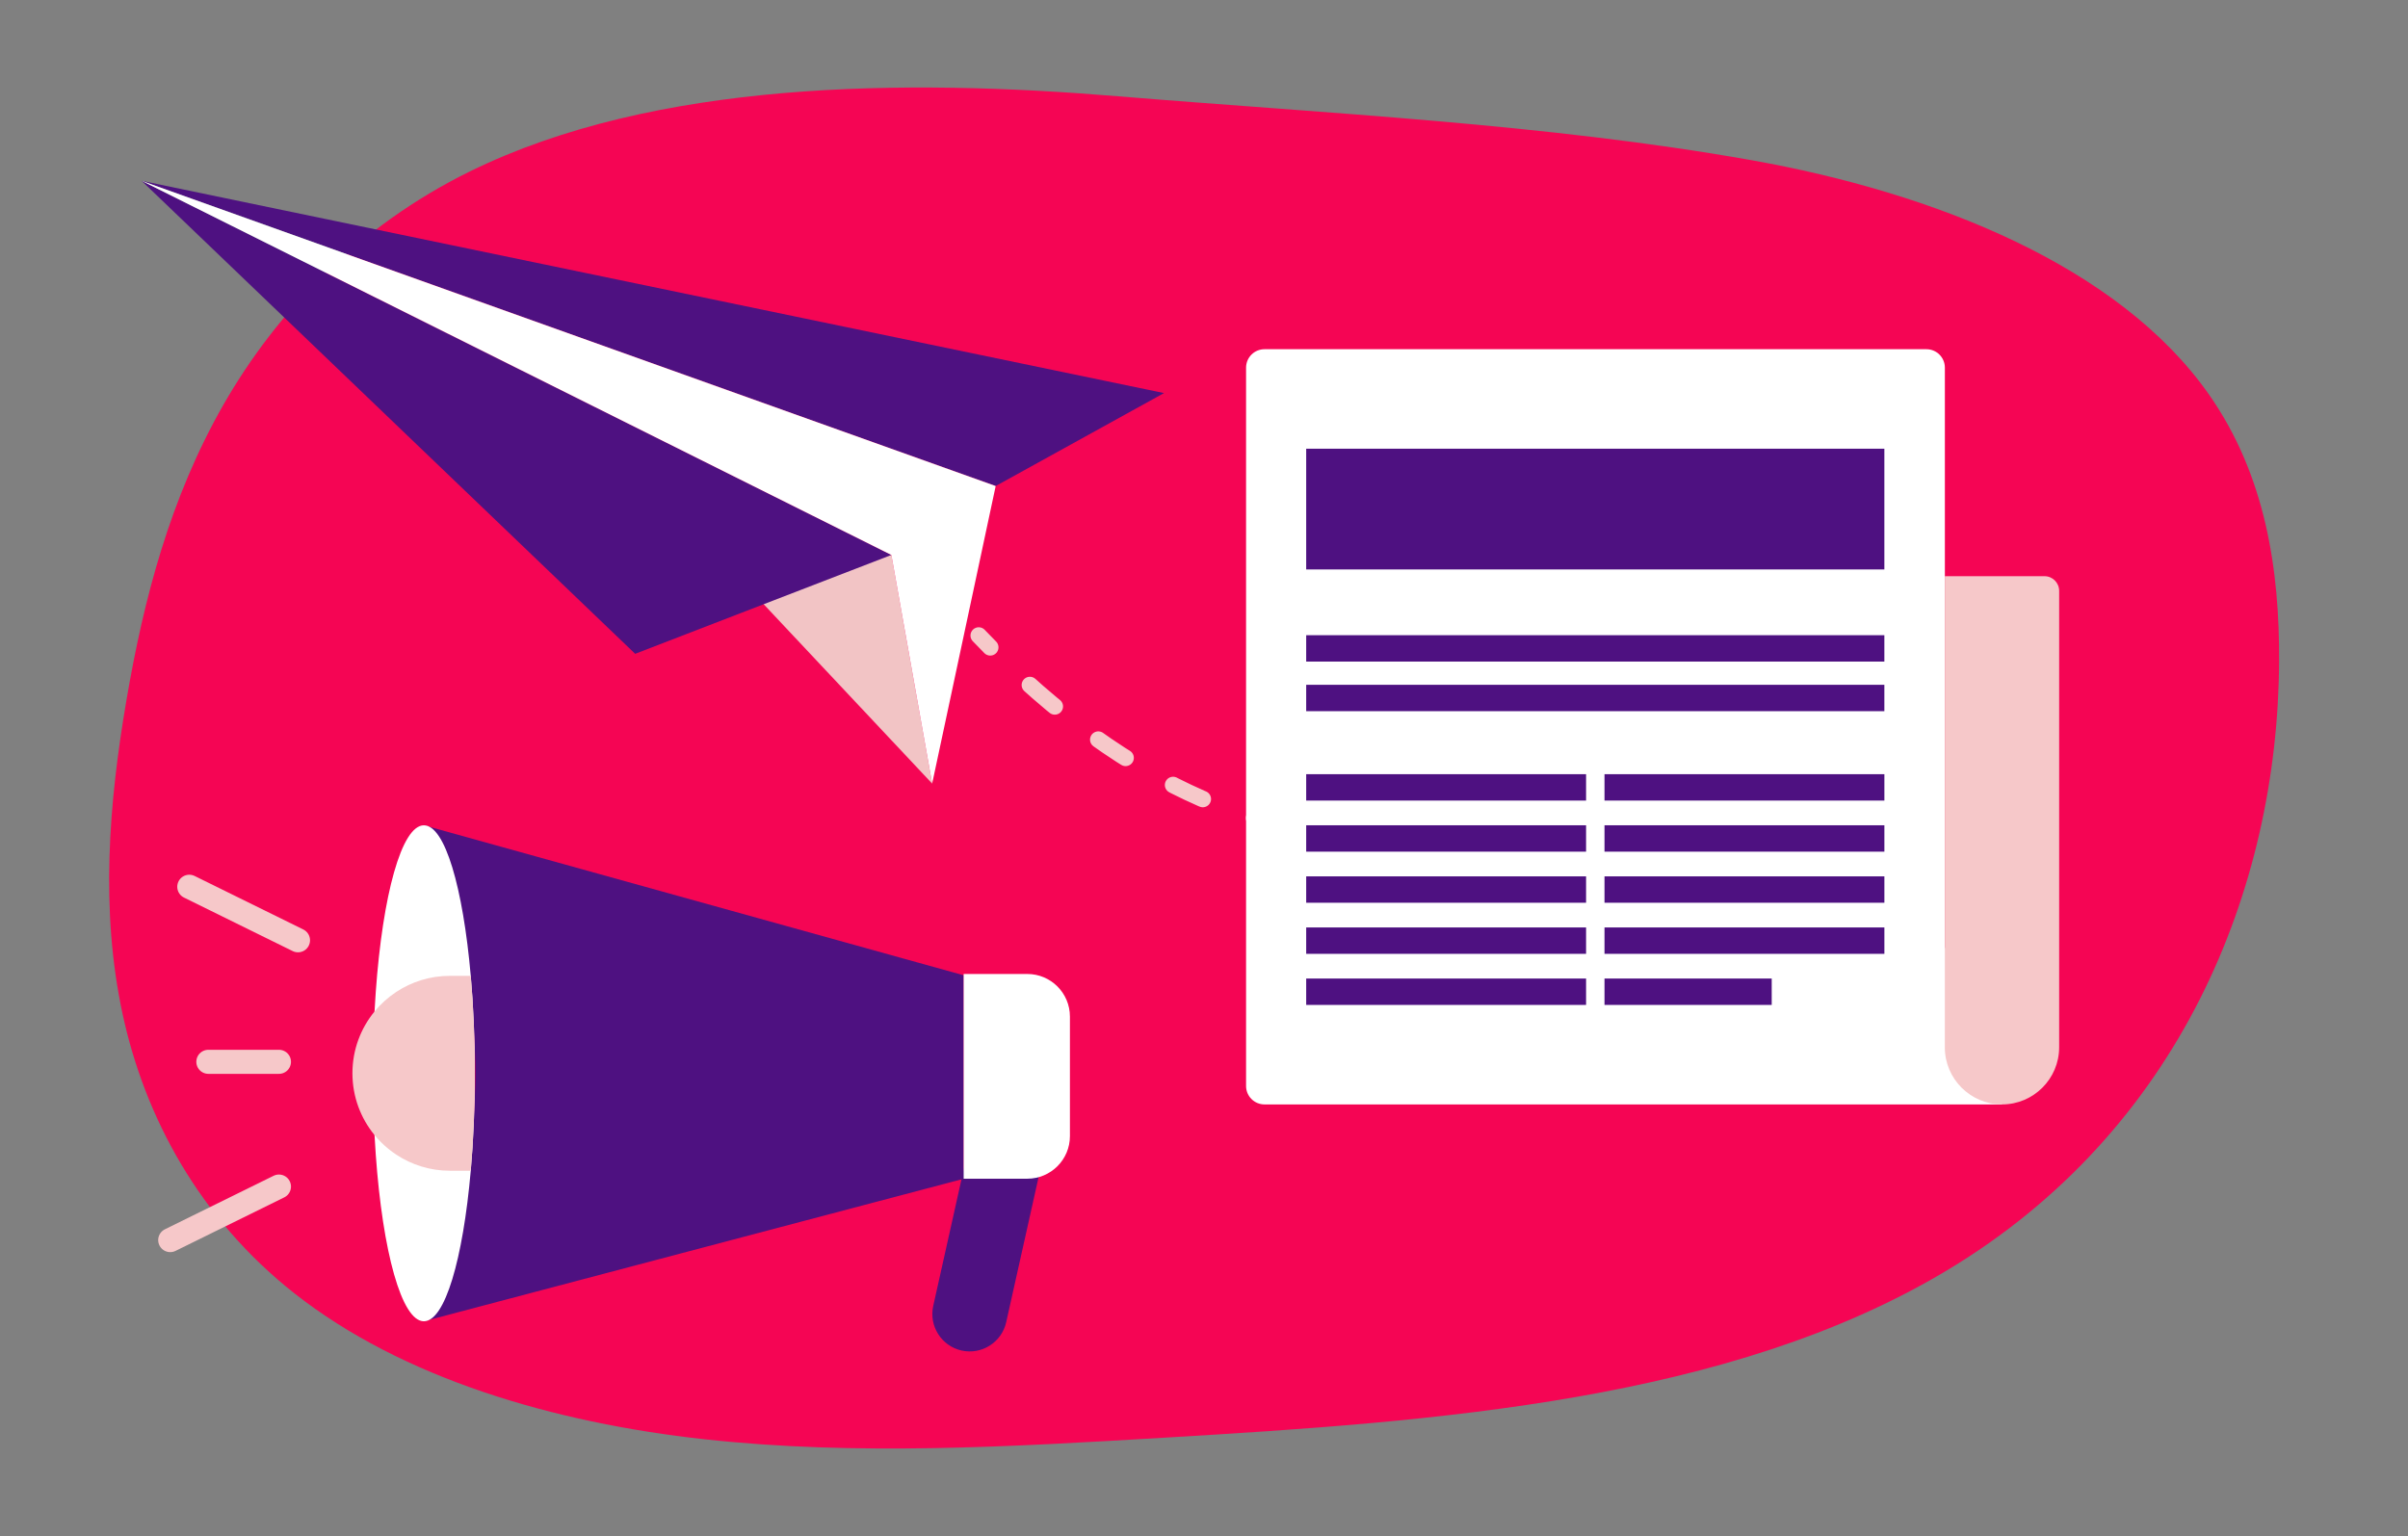
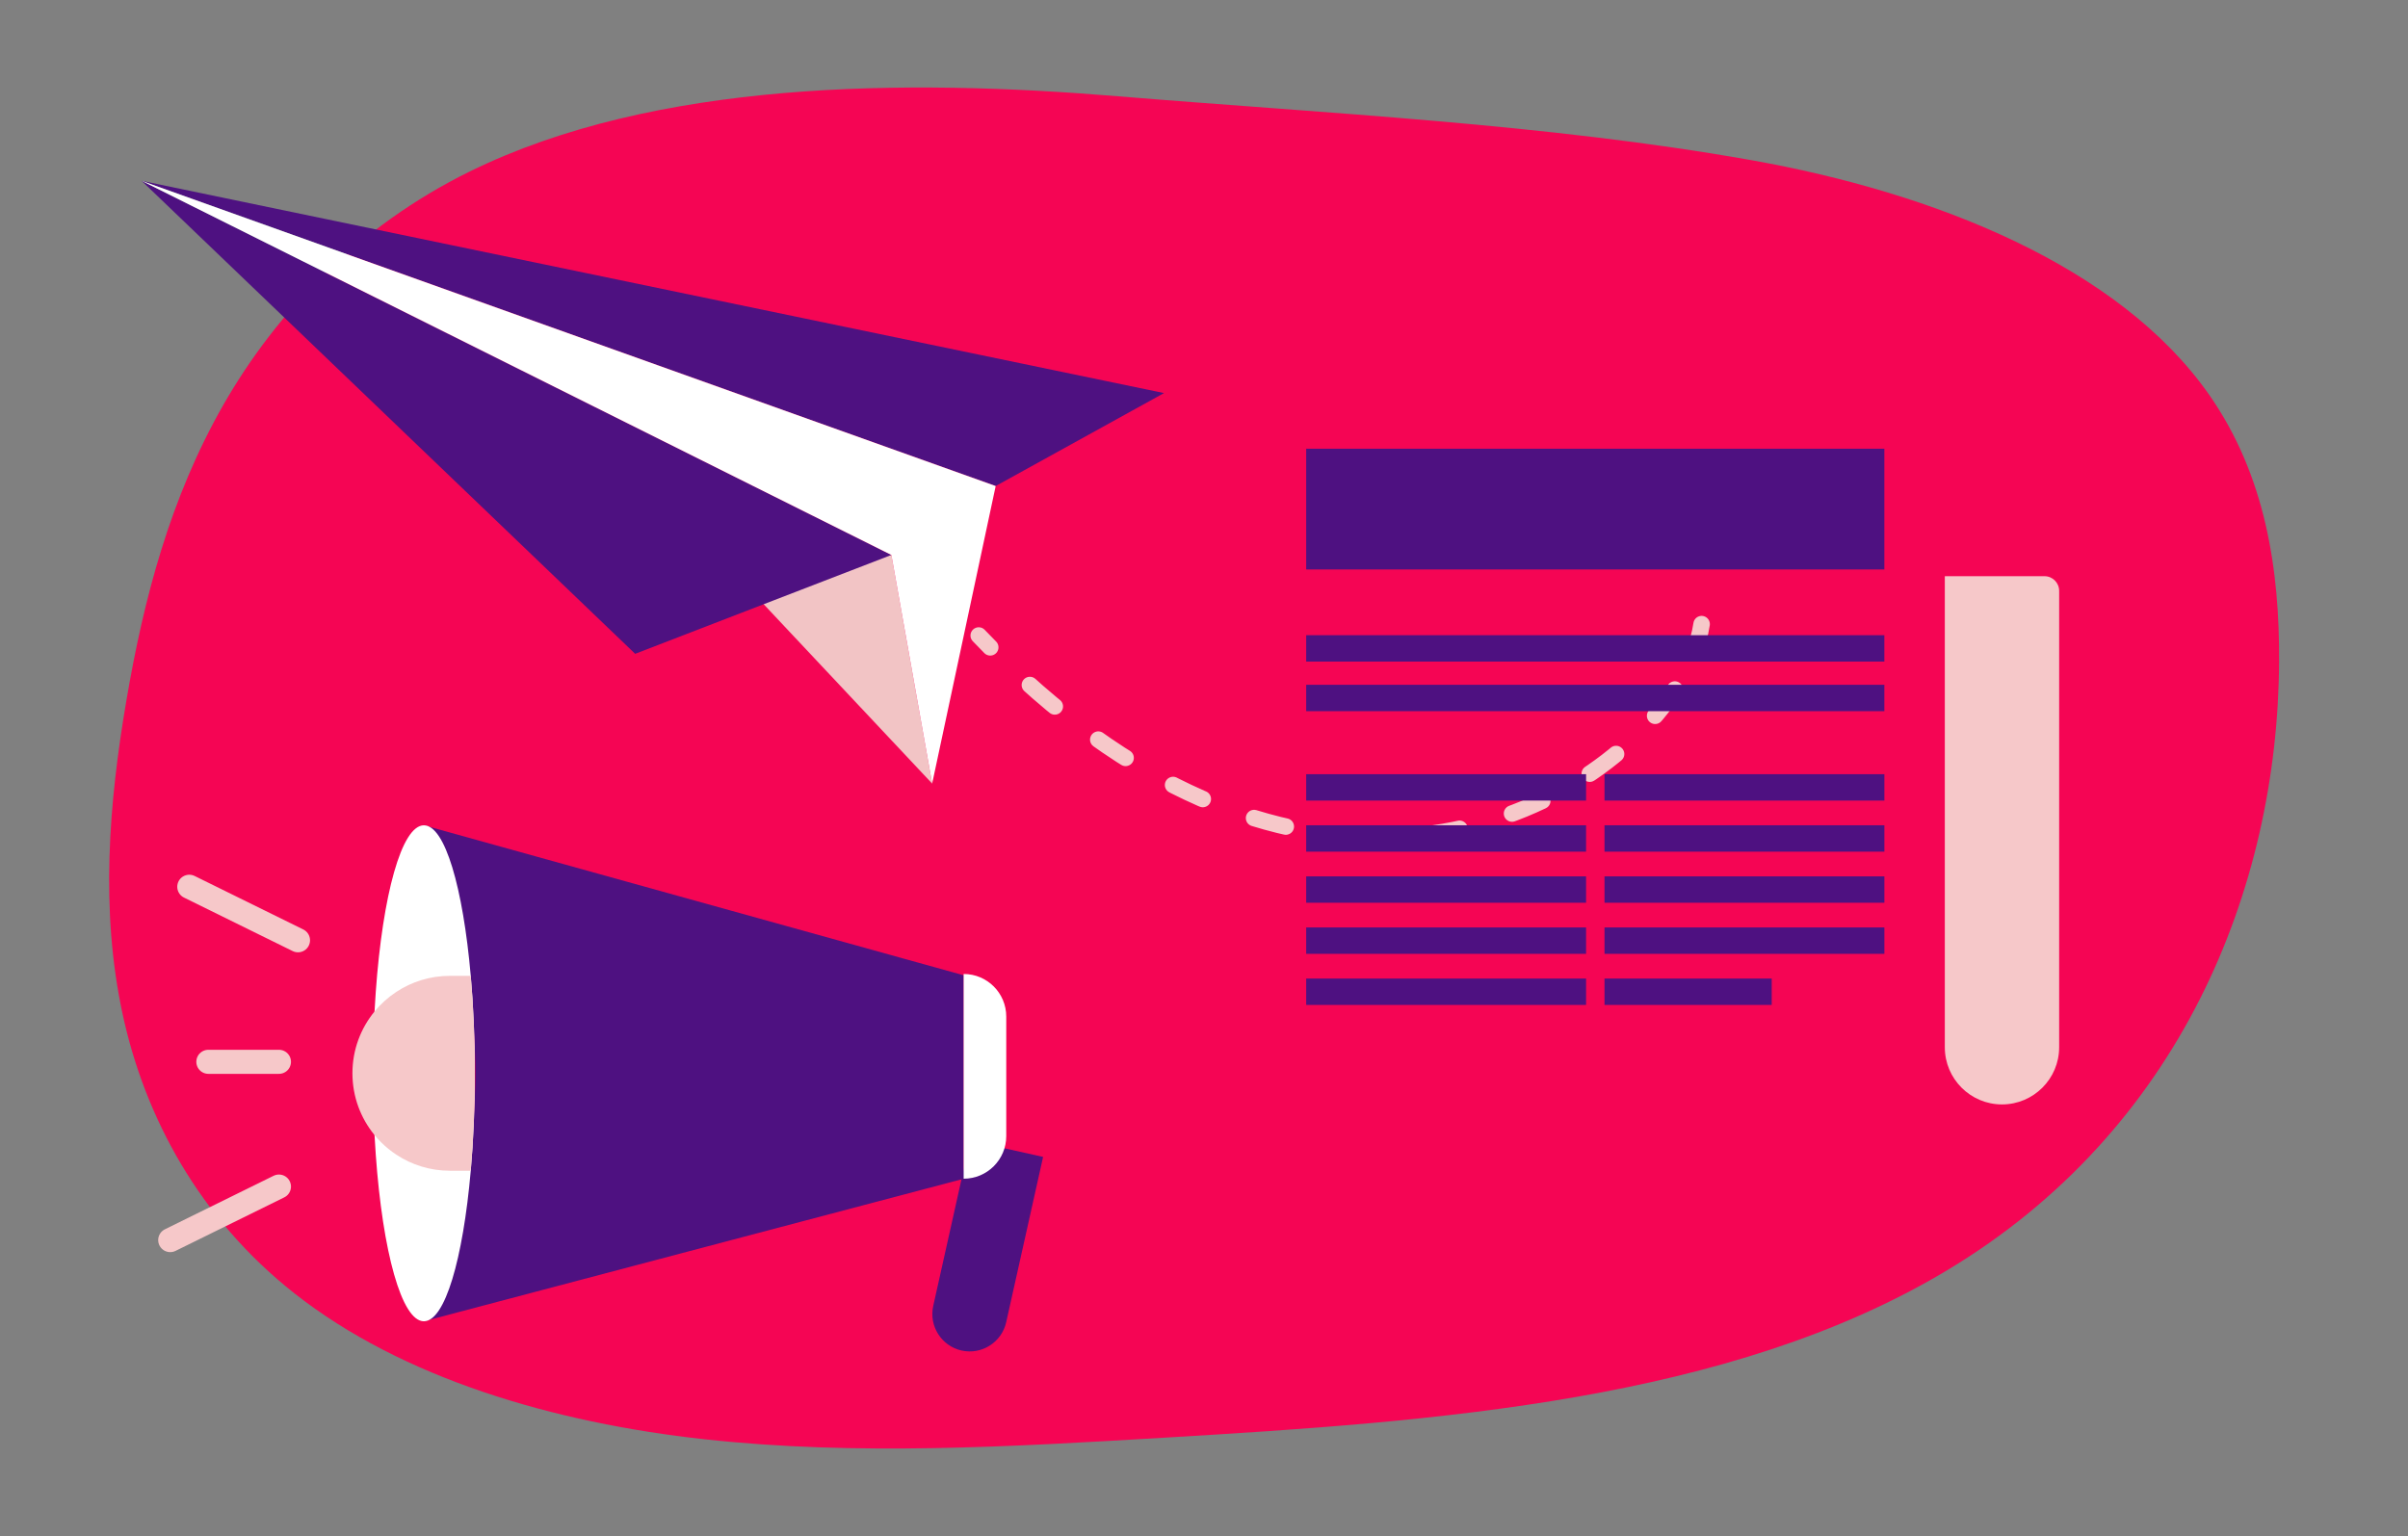
<svg xmlns="http://www.w3.org/2000/svg" id="Calque_1" viewBox="0 0 1000 638">
  <rect x="0" y="0" width="1000" height="638" fill="#808080" stroke="none" />
  <defs>
    <style>.cls-1{stroke-width:10px;}.cls-1,.cls-2,.cls-3{fill:none;stroke:#f6c8c9;stroke-linecap:round;stroke-linejoin:round;}.cls-2{stroke-dasharray:0 0 13.64 22.73;}.cls-2,.cls-3{stroke-width:6.85px;}.cls-4{fill:#4e1181;}.cls-4,.cls-5,.cls-6,.cls-7,.cls-8{stroke-width:0px;}.cls-5{fill:#f2c4c5;}.cls-6{fill:#f50554;}.cls-7{fill:#fff;}.cls-8{fill:#f6c8c9;}</style>
  </defs>
  <path class="cls-6" d="M194.98,71.28c-46.08,22.7-80.09,58.17-102.21,96.86-22.12,38.69-33.08,80.66-40.25,122.62-7.38,43.2-10.87,87.25-1.65,130.24,9.22,42.99,31.96,85.12,71.37,116.19,44.64,35.19,107.46,53.76,170.51,60.65,63.05,6.89,127.13,3.09,190.61-.67,113.77-6.73,234.78-15.32,325.04-69.42,96.7-57.96,137.49-158.02,138.07-252.77.23-38.2-5.59-77.54-29.12-111.11-37.39-53.34-113.8-83.8-190.14-97.36-85.03-15.1-176.08-19.34-262.92-26.52-88.19-7.3-192.15-6.71-269.32,31.3Z" />
  <path class="cls-4" d="M176.04,548.8l224.16-59.19v-84.51s-224.16-62.3-224.16-62.3c8.78,20.29,21.45,56.69,21.34,103.65-.11,46.27-12.59,82.16-21.34,102.36Z" />
  <path class="cls-7" d="M154.88,445.79c0,8.87.23,17.47.66,25.68.15,2.75.31,5.46.51,8.12,2.87,40.29,10.73,69.22,19.99,69.22,8.73,0,16.23-25.76,19.46-62.53,1.09-12.42,1.7-26.11,1.7-40.48s-.61-28.05-1.7-40.47c-3.23-36.77-10.73-62.53-19.46-62.53-9.25,0-17.12,28.92-19.99,69.21-.19,2.66-.36,5.38-.51,8.13-.43,8.2-.66,16.8-.66,25.66Z" />
  <path class="cls-4" d="M408.67,476.13h0c8.57,0,15.53,6.96,15.53,15.53v70.33h-31.05v-70.33c0-8.57,6.96-15.53,15.53-15.53Z" transform="translate(694.49 1114.67) rotate(-167.42)" />
-   <path class="cls-7" d="M417.89,404.57h26.44v85.04h-26.44c-9.77,0-17.69-7.93-17.69-17.69v-49.65c0-9.77,7.93-17.69,17.69-17.69Z" transform="translate(844.52 894.17) rotate(180)" />
+   <path class="cls-7" d="M417.89,404.57h26.44v85.04c-9.77,0-17.69-7.93-17.69-17.69v-49.65c0-9.77,7.93-17.69,17.69-17.69Z" transform="translate(844.52 894.17) rotate(180)" />
  <path class="cls-8" d="M146.36,445.79c0,9.74,3.44,18.69,9.18,25.68.84,1.03,1.74,2.01,2.68,2.95,1.93,1.93,4.06,3.67,6.34,5.17,6.39,4.23,14.04,6.69,22.28,6.69h8.66c1.09-12.42,1.7-26.11,1.7-40.48s-.61-28.05-1.7-40.47h-8.66c-8.23,0-15.89,2.46-22.28,6.68-3.4,2.24-6.44,4.99-9.02,8.13-5.74,6.98-9.18,15.92-9.18,25.66Z" />
  <line class="cls-1" x1="123.75" y1="390.56" x2="78.61" y2="368.33" />
  <line class="cls-1" x1="115.84" y1="492.86" x2="70.69" y2="515.09" />
  <line class="cls-1" x1="115.84" y1="441.04" x2="86.53" y2="441.04" />
  <polygon class="cls-5" points="387.11 325.47 286.28 218.12 370.17 230.51 387.11 325.47" />
  <polygon class="cls-4" points="413.49 201.88 483.39 163.27 58.8 75.1 413.49 201.88" />
  <polygon class="cls-4" points="58.8 75.1 370.17 230.51 263.77 271.57 58.8 75.1" />
  <polygon class="cls-7" points="413.49 201.88 387.11 325.47 370.17 230.51 58.8 75.1 413.49 201.88" />
  <path class="cls-3" d="M706.65,259.24c-.33,2.19-.82,4.42-1.47,6.69" />
  <path class="cls-2" d="M695.53,286.41c-36.21,55.63-152.12,108.65-276.18-9.56" />
  <path class="cls-3" d="M411.23,268.88c-1.59-1.61-3.18-3.25-4.78-4.91" />
-   <path class="cls-7" d="M831.4,458.74h-306.27c-4.23,0-7.66-3.43-7.66-7.66V152.71c0-4.23,3.43-7.66,7.66-7.66h274.88c4.23,0,7.66,3.43,7.66,7.66v240.54l23.74,65.48Z" />
  <path class="cls-8" d="M807.66,239.33h41.38c3.36,0,6.09,2.73,6.09,6.09v189.58c0,13.1-10.64,23.74-23.74,23.74h0c-13.1,0-23.74-10.64-23.74-23.74v-195.67h0Z" />
  <rect class="cls-4" x="542.44" y="186.38" width="240.1" height="50.15" />
  <rect class="cls-4" x="542.44" y="263.84" width="240.1" height="10.96" />
  <rect class="cls-4" x="542.44" y="284.44" width="240.1" height="10.96" />
  <rect class="cls-4" x="542.44" y="321.57" width="116.23" height="10.96" />
  <rect class="cls-4" x="666.32" y="321.57" width="116.23" height="10.96" />
  <rect class="cls-4" x="542.44" y="342.79" width="116.23" height="10.96" />
  <rect class="cls-4" x="666.32" y="342.79" width="116.23" height="10.96" />
  <rect class="cls-4" x="542.44" y="364.01" width="116.23" height="10.96" />
  <rect class="cls-4" x="666.32" y="364.01" width="116.23" height="10.96" />
  <rect class="cls-4" x="542.44" y="385.23" width="116.23" height="10.96" />
  <rect class="cls-4" x="666.32" y="385.23" width="116.23" height="10.96" />
  <rect class="cls-4" x="542.44" y="406.45" width="116.23" height="10.96" />
  <rect class="cls-4" x="666.32" y="406.45" width="69.44" height="10.96" />
</svg>